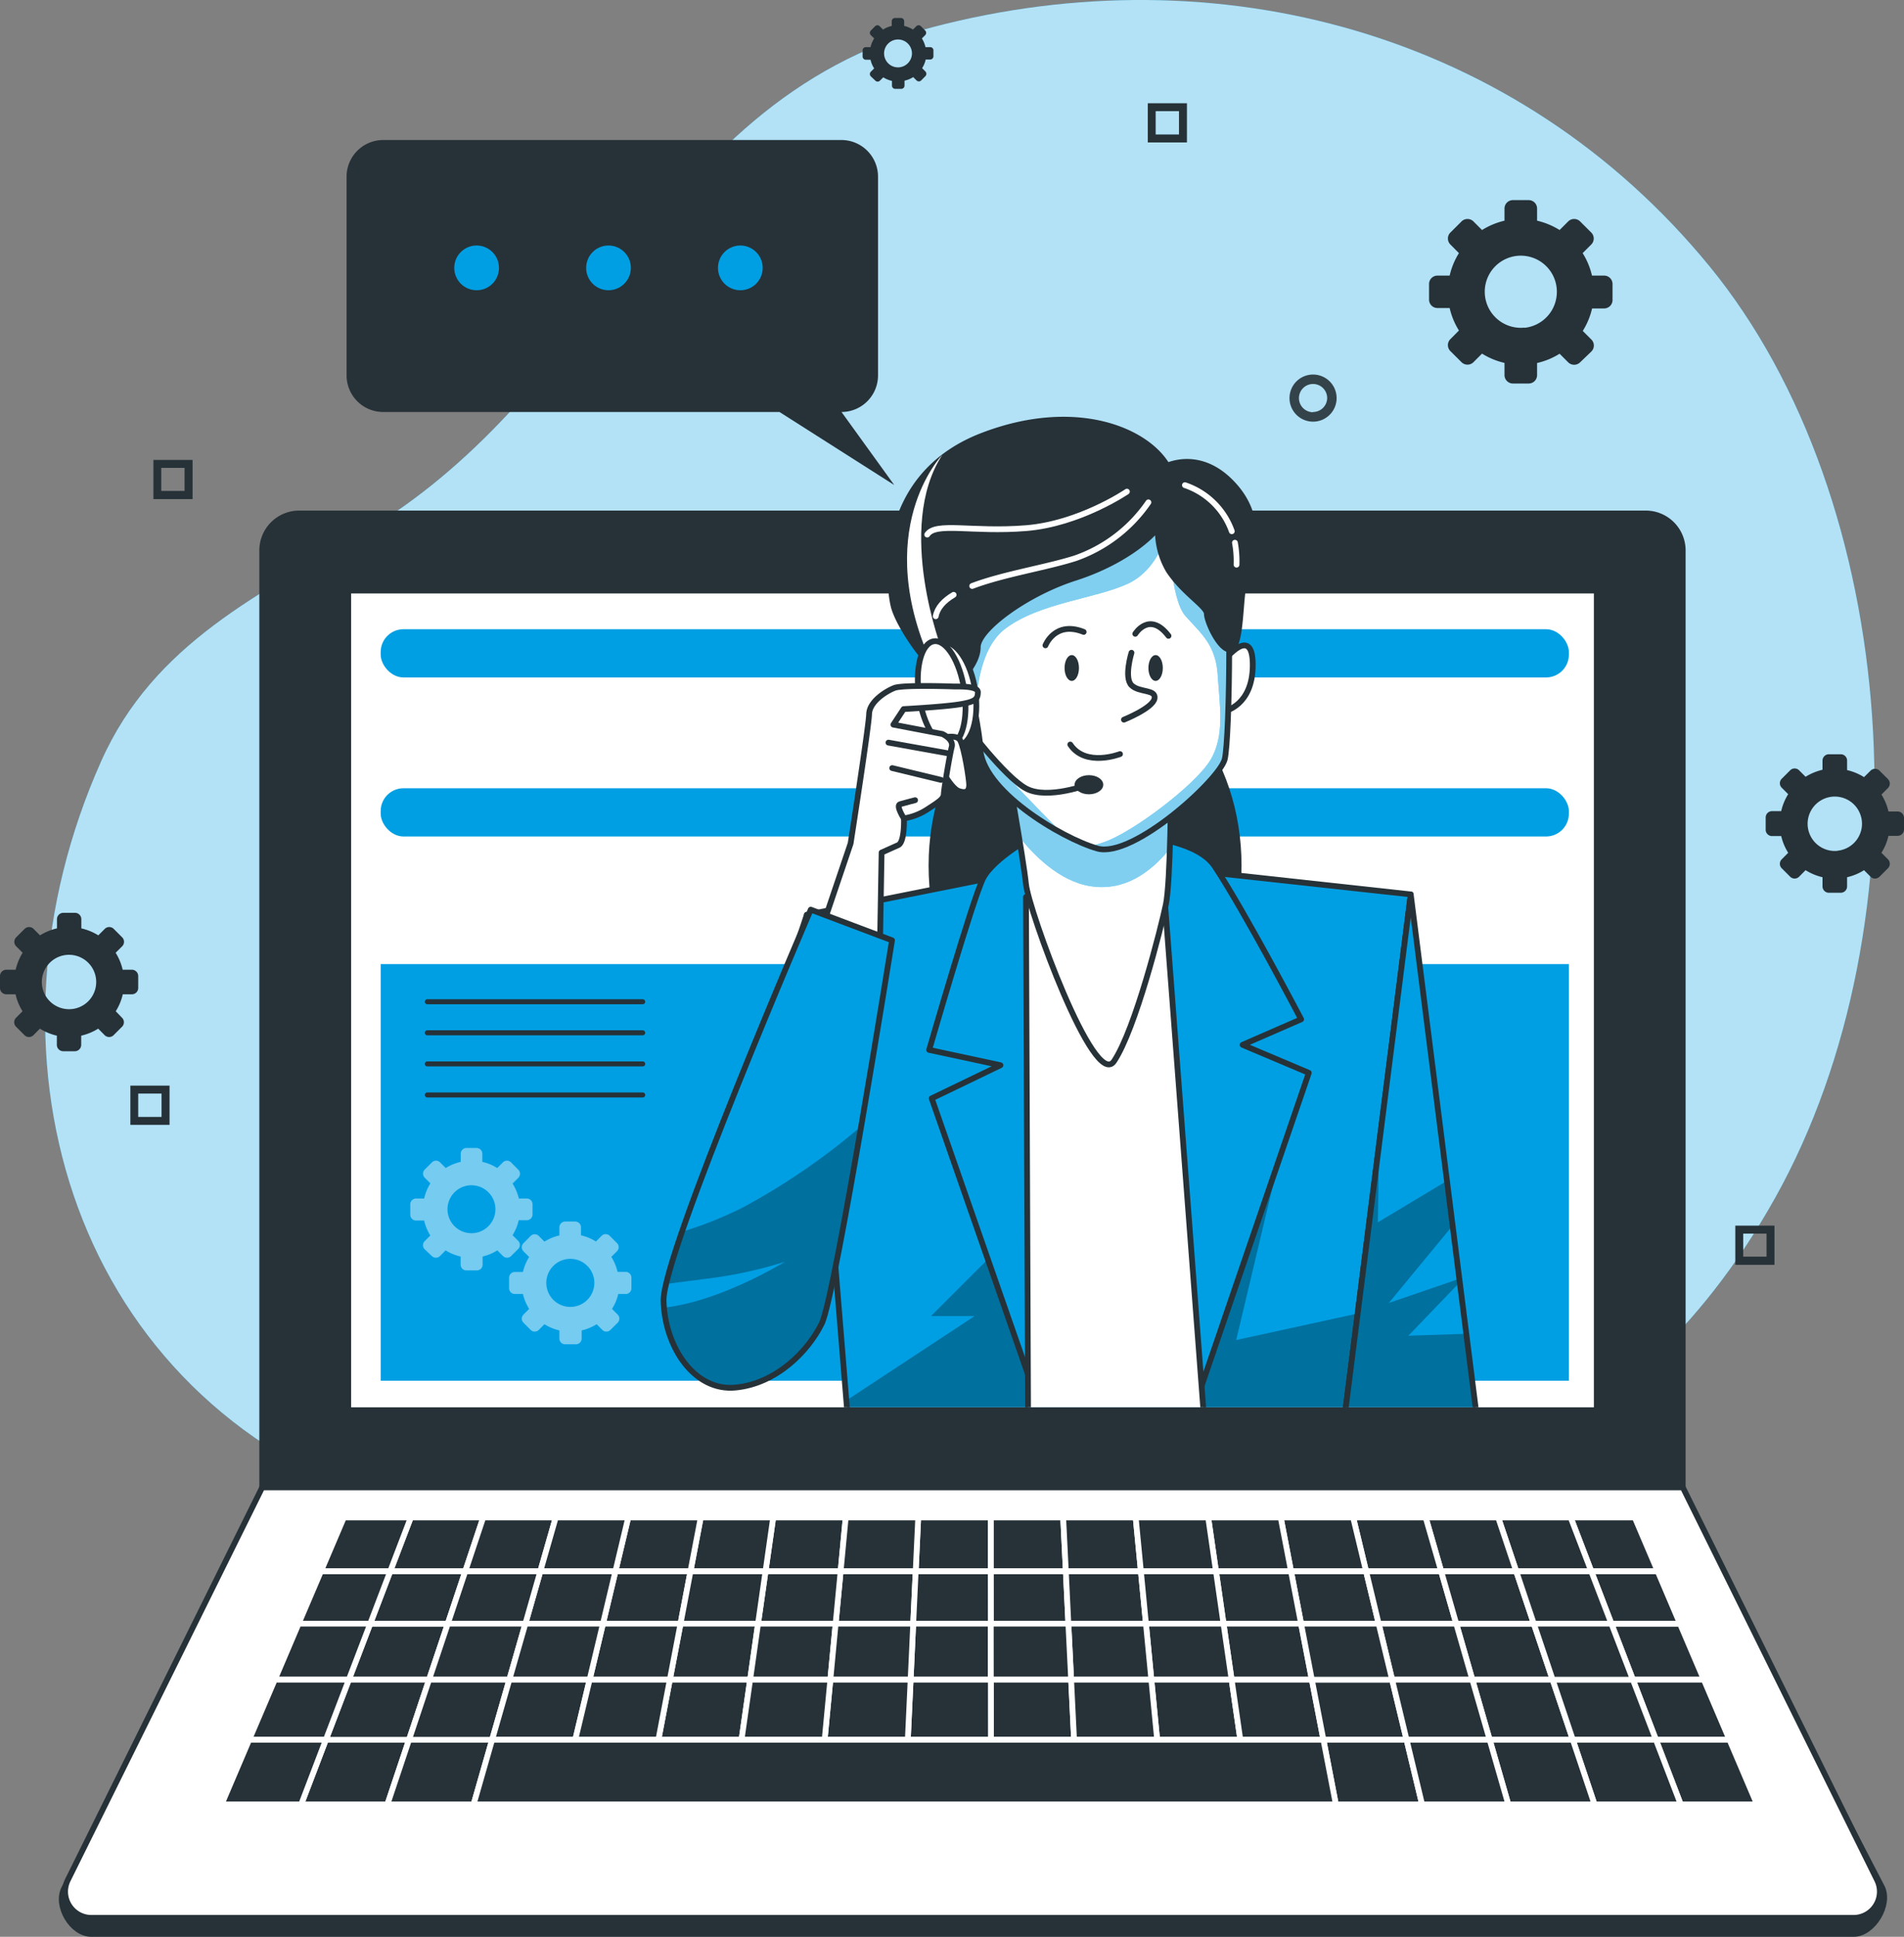
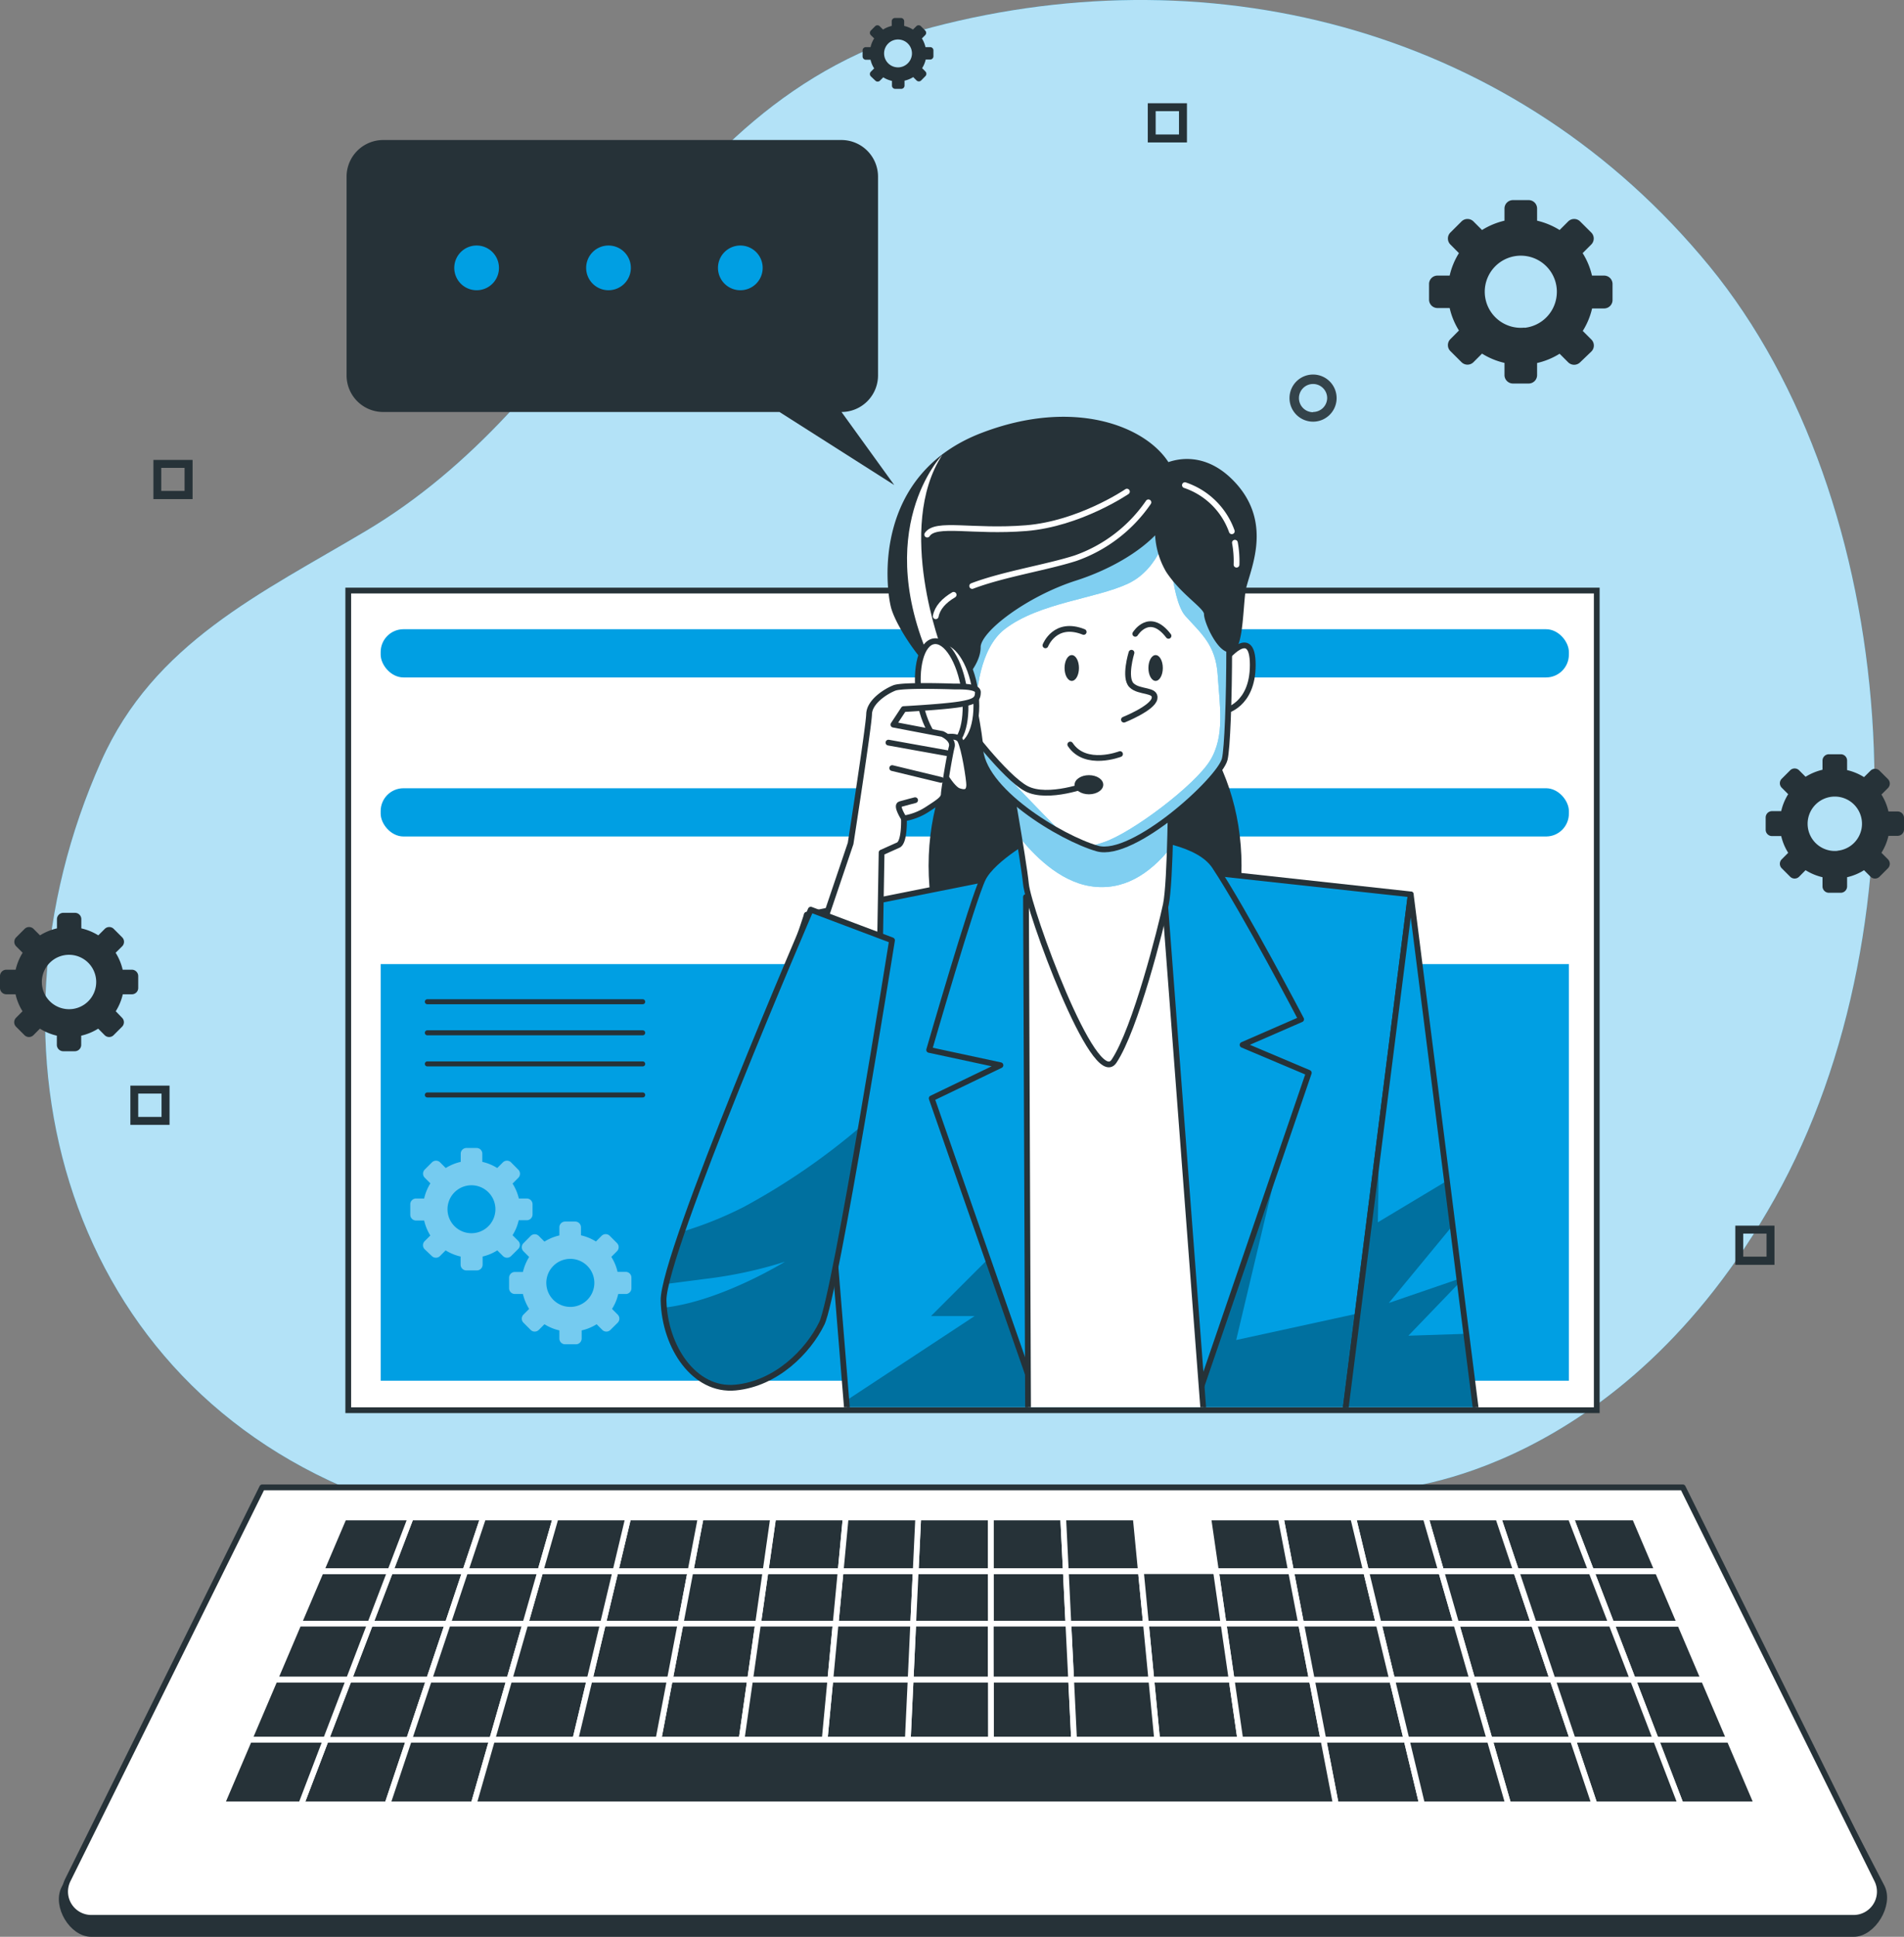
<svg xmlns="http://www.w3.org/2000/svg" viewBox="0 0 330.61 336.13">
  <rect x="0" y="0" width="330.61" height="336.13" fill="#808080" stroke="none" />
  <defs>
    <style>.cls-1,.cls-13,.cls-22,.cls-9{fill:none;}.cls-2,.cls-4{fill:#009fe3;}.cls-12,.cls-13,.cls-2,.cls-3,.cls-6,.cls-7,.cls-9{stroke:#263238;}.cls-12,.cls-13,.cls-2,.cls-22,.cls-3,.cls-9{stroke-linecap:round;stroke-linejoin:round;}.cls-16,.cls-18,.cls-3,.cls-5,.cls-7,.cls-8{fill:#fff;}.cls-5{opacity:0.7;}.cls-10,.cls-12,.cls-21,.cls-25,.cls-6{fill:#263238;}.cls-10,.cls-6,.cls-7{stroke-miterlimit:10;}.cls-8{opacity:0.46;}.cls-9{stroke-width:0.87px;}.cls-10,.cls-22{stroke:#fff;}.cls-11{clip-path:url(#clip-path);}.cls-14{clip-path:url(#clip-path-2);}.cls-15{opacity:0.3;}.cls-17{clip-path:url(#clip-path-3);}.cls-18,.cls-20{opacity:0.5;}.cls-19{clip-path:url(#clip-path-4);}.cls-23{clip-path:url(#clip-path-5);}.cls-24{clip-path:url(#clip-path-6);}.cls-25{opacity:0.9;}</style>
    <clipPath id="clip-path">
      <rect class="cls-1" x="82.97" y="62.09" width="176.26" height="182.14" />
    </clipPath>
    <clipPath id="clip-path-2">
      <polygon class="cls-2" points="184.34 149.91 140.1 158.76 147.19 245.92 233.47 245.92 244.96 155.22 192.31 149.47 184.34 149.91" />
    </clipPath>
    <clipPath id="clip-path-3">
      <path class="cls-3" d="M174.61,131.77s3.1,17.26,3.54,21.68S190,189.3,193.44,184.17c3.73-5.59,8.16-23.19,9-27.18s.89-21.23.89-21.23S191.86,143.72,174.61,131.77Z" />
    </clipPath>
    <clipPath id="clip-path-4">
      <path class="cls-3" d="M164.43,99.92s5.76,26.07,5.76,29.64c0,7.51,14.15,15.93,20.35,17.7s21.23-11.95,22.12-15.49,1.33-34.51-.44-40.7-11.95-10.18-18.59-10.18S167.53,84.43,164.43,99.92Z" />
    </clipPath>
    <clipPath id="clip-path-5">
      <polygon class="cls-2" points="244.96 155.22 256.49 246.37 233.47 245.92 244.96 155.22" />
    </clipPath>
    <clipPath id="clip-path-6">
      <path class="cls-2" d="M140.78,157.87l14.11,5.32s-9.82,61.64-12.19,66.48-7.88,10.46-15,11.14-12.27-7-12.48-15.07S140.78,157.87,140.78,157.87Z" />
    </clipPath>
  </defs>
  <g id="Layer_2" data-name="Layer 2">
    <g id="Background_Simple" data-name="Background Simple">
      <path class="cls-4" d="M242.35,258.34s39-2.43,65.85-50.39S330.14,86.83,296.82,46.19,211.47-8.28,161.88,4.73c-24.16,6.34-40.27,22.77-54.19,42.58C95.56,64.57,81.92,81.21,63.56,92.13c-18.17,10.82-36.86,19.44-46,40-22.33,50-6,108.22,46.82,127.84C121.24,281.1,216.34,269.72,242.35,258.34Z" />
      <path class="cls-5" d="M242.35,258.34s39-2.43,65.85-50.39S330.14,86.83,296.82,46.19,211.47-8.28,161.88,4.73c-24.16,6.34-40.27,22.77-54.19,42.58C95.56,64.57,81.92,81.21,63.56,92.13c-18.17,10.82-36.86,19.44-46,40-22.33,50-6,108.22,46.82,127.84C121.24,281.1,216.34,269.72,242.35,258.34Z" />
    </g>
    <g id="Device">
-       <path class="cls-6" d="M52,89.11H285.77a6.42,6.42,0,0,1,6.42,6.42V258.13a0,0,0,0,1,0,0H45.53a0,0,0,0,1,0,0V95.54A6.42,6.42,0,0,1,52,89.11Z" />
      <path class="cls-6" d="M321.86,335.63h-306c-3.37,0-6.23-4.85-4.73-7.88l34.4-66.83H292.2l34.58,66.6C328.28,330.54,325.24,335.63,321.86,335.63Z" />
      <path class="cls-3" d="M321.86,332.84h-306a4.55,4.55,0,0,1-4.08-6.57l33.75-68.14H292.2l33.74,68.14A4.55,4.55,0,0,1,321.86,332.84Z" />
      <rect class="cls-7" x="60.47" y="102.49" width="216.79" height="142.25" />
      <rect class="cls-4" x="66.1" y="167.32" width="206.32" height="72.3" />
      <path class="cls-8" d="M92.47,210.8V209a1,1,0,0,0-1-1H90.09A8.44,8.44,0,0,0,89,205.41l1-1A1,1,0,0,0,90,203l-1.28-1.29a1,1,0,0,0-1.38,0l-1,1a8.34,8.34,0,0,0-2.59-1.07v-1.41a1,1,0,0,0-1-1H81a1,1,0,0,0-1,1v1.41a8.4,8.4,0,0,0-2.6,1.07l-1-1a1,1,0,0,0-1.38,0L73.73,203a1,1,0,0,0,0,1.37l1,1A8.44,8.44,0,0,0,73.65,208H72.24a1,1,0,0,0-1,1v1.82a1,1,0,0,0,1,1h1.41a8.4,8.4,0,0,0,1.07,2.6l-1,1a1,1,0,0,0,0,1.37L75,218a1,1,0,0,0,1.38,0l1-1a8.4,8.4,0,0,0,2.6,1.07v1.41a1,1,0,0,0,1,1h1.82a1,1,0,0,0,1-1v-1.41A8.34,8.34,0,0,0,86.35,217l1,1a1,1,0,0,0,1.38,0L90,216.74a1,1,0,0,0,0-1.37l-1-1a8.4,8.4,0,0,0,1.07-2.6H91.5A1,1,0,0,0,92.47,210.8ZM82.3,214A4.16,4.16,0,1,1,86,210.31,4.16,4.16,0,0,1,82.3,214Z" />
      <path class="cls-8" d="M109.64,223.55v-1.82a1,1,0,0,0-1-1h-1.41a8.18,8.18,0,0,0-1.08-2.6l1-1a1,1,0,0,0,0-1.38l-1.29-1.29a1,1,0,0,0-1.38,0l-1,1a8.4,8.4,0,0,0-2.6-1.07V213a1,1,0,0,0-1-1H98.13a1,1,0,0,0-1,1v1.41a8.34,8.34,0,0,0-2.59,1.07l-1-1a1,1,0,0,0-1.38,0l-1.28,1.29a1,1,0,0,0,0,1.38l1,1a8.67,8.67,0,0,0-1.08,2.6h-1.4a1,1,0,0,0-1,1v1.82a1,1,0,0,0,1,1h1.4a8.61,8.61,0,0,0,1.08,2.59l-1,1a1,1,0,0,0,0,1.38l1.28,1.28a1,1,0,0,0,1.38,0l1-1a8.34,8.34,0,0,0,2.59,1.07v1.41a1,1,0,0,0,1,1H100a1,1,0,0,0,1-1v-1.41a8.4,8.4,0,0,0,2.6-1.07l1,1a1,1,0,0,0,1.38,0l1.29-1.28a1,1,0,0,0,0-1.38l-1-1a8.13,8.13,0,0,0,1.08-2.59h1.41A1,1,0,0,0,109.64,223.55Zm-10.18,3.24a4.17,4.17,0,1,1,3.72-3.72A4.17,4.17,0,0,1,99.46,226.79Z" />
      <line class="cls-9" x1="74.2" y1="173.85" x2="111.6" y2="173.85" />
      <line class="cls-9" x1="74.2" y1="179.24" x2="111.6" y2="179.24" />
      <line class="cls-9" x1="74.2" y1="184.64" x2="111.6" y2="184.64" />
      <line class="cls-9" x1="74.2" y1="190.03" x2="111.6" y2="190.03" />
      <rect class="cls-4" x="66.1" y="109.2" width="206.32" height="8.37" rx="3.96" />
      <rect class="cls-4" x="66.1" y="136.8" width="206.32" height="8.37" rx="3.96" />
      <polygon class="cls-10" points="158.57 281.78 159 272.67 145.97 272.67 145.1 281.78 158.57 281.78" />
      <polygon class="cls-10" points="185.51 281.78 185.07 272.67 172.03 272.67 172.04 281.78 185.51 281.78" />
      <polygon class="cls-10" points="255.66 291.51 269.6 291.51 266.33 281.78 252.86 281.78 255.66 291.51" />
      <polygon class="cls-10" points="145.1 281.78 145.97 272.67 132.93 272.67 131.63 281.78 145.1 281.78" />
      <polygon class="cls-10" points="118.17 281.78 119.9 272.67 106.87 272.67 104.7 281.78 118.17 281.78" />
      <polygon class="cls-10" points="239.39 281.78 237.2 272.67 224.17 272.67 225.92 281.78 239.39 281.78" />
      <polygon class="cls-10" points="252.86 281.78 250.24 272.67 237.2 272.67 239.39 281.78 252.86 281.78" />
      <polygon class="cls-10" points="104.7 281.78 106.87 272.67 93.83 272.67 91.23 281.78 104.7 281.78" />
      <polygon class="cls-10" points="198.98 281.78 198.1 272.67 185.07 272.67 185.51 281.78 198.98 281.78" />
      <polygon class="cls-10" points="266.33 281.78 263.27 272.67 250.24 272.67 252.86 281.78 266.33 281.78" />
      <polygon class="cls-10" points="225.92 281.78 224.17 272.67 211.14 272.67 212.45 281.78 225.92 281.78" />
      <polygon class="cls-10" points="212.45 281.78 211.14 272.67 198.1 272.67 198.98 281.78 212.45 281.78" />
      <polygon class="cls-10" points="172.04 281.78 172.03 272.67 159 272.67 158.57 281.78 172.04 281.78" />
      <polygon class="cls-10" points="77.76 281.78 64.29 281.78 60.57 291.51 74.5 291.51 77.76 281.78" />
      <polygon class="cls-10" points="80.8 272.67 67.77 272.67 64.29 281.78 77.76 281.78 80.8 272.67" />
      <polygon class="cls-10" points="91.23 281.78 93.83 272.67 80.8 272.67 77.76 281.78 91.23 281.78" />
      <polygon class="cls-10" points="56.58 301.94 52.3 313.15 67.27 313.15 71.02 301.94 56.58 301.94" />
      <polygon class="cls-10" points="74.5 291.51 60.57 291.51 56.58 301.94 71.02 301.94 74.5 291.51" />
      <polygon class="cls-10" points="71.02 301.94 67.27 313.15 82.24 313.15 85.45 301.94 71.02 301.94" />
      <polygon class="cls-10" points="131.63 281.78 132.93 272.67 119.9 272.67 118.17 281.78 131.63 281.78" />
      <polygon class="cls-10" points="130.25 291.51 131.63 281.78 118.17 281.78 116.31 291.51 130.25 291.51" />
      <polygon class="cls-10" points="116.31 291.51 118.17 281.78 104.7 281.78 102.38 291.51 116.31 291.51" />
      <polygon class="cls-10" points="144.18 291.51 145.1 281.78 131.63 281.78 130.25 291.51 144.18 291.51" />
      <polygon class="cls-10" points="91.23 281.78 77.76 281.78 74.5 291.51 88.44 291.51 91.23 281.78" />
      <polygon class="cls-10" points="258.67 301.94 273.11 301.94 269.6 291.51 255.66 291.51 258.67 301.94" />
      <polygon class="cls-10" points="102.38 291.51 104.7 281.78 91.23 281.78 88.44 291.51 102.38 291.51" />
      <polygon class="cls-10" points="74.5 291.51 71.02 301.94 85.45 301.94 88.44 291.51 74.5 291.51" />
      <polygon class="cls-10" points="227.79 291.51 225.92 281.78 212.45 281.78 213.86 291.51 227.79 291.51" />
      <polygon class="cls-10" points="213.86 291.51 212.45 281.78 198.98 281.78 199.92 291.51 213.86 291.51" />
      <polygon class="cls-10" points="255.66 291.51 252.86 281.78 239.39 281.78 241.73 291.51 255.66 291.51" />
      <polygon class="cls-10" points="172.05 291.51 172.04 281.78 158.57 281.78 158.12 291.51 172.05 291.51" />
      <polygon class="cls-10" points="199.92 291.51 198.98 281.78 185.51 281.78 185.99 291.51 199.92 291.51" />
      <polygon class="cls-10" points="185.99 291.51 185.51 281.78 172.04 281.78 172.05 291.51 185.99 291.51" />
      <polygon class="cls-10" points="158.12 291.51 158.57 281.78 145.1 281.78 144.18 291.51 158.12 291.51" />
      <polygon class="cls-10" points="199.92 291.51 200.93 301.94 215.37 301.94 213.86 291.51 199.92 291.51" />
      <polygon class="cls-10" points="213.86 291.51 215.37 301.94 229.8 301.94 227.79 291.51 213.86 291.51" />
      <polygon class="cls-10" points="88.44 291.51 85.45 301.94 99.89 301.94 102.38 291.51 88.44 291.51" />
      <polygon class="cls-10" points="227.79 291.51 229.8 301.94 244.24 301.94 241.73 291.51 227.79 291.51" />
      <polygon class="cls-10" points="172.05 291.51 172.06 301.94 186.5 301.94 185.99 291.51 172.05 291.51" />
      <polygon class="cls-10" points="241.73 291.51 244.24 301.94 258.67 301.94 255.66 291.51 241.73 291.51" />
      <polygon class="cls-10" points="185.99 291.51 186.5 301.94 200.93 301.94 199.92 291.51 185.99 291.51" />
      <polygon class="cls-10" points="116.31 291.51 114.32 301.94 128.76 301.94 130.25 291.51 116.31 291.51" />
      <polygon class="cls-10" points="102.38 291.51 99.89 301.94 114.32 301.94 116.31 291.51 102.38 291.51" />
      <polygon class="cls-10" points="158.12 291.51 157.63 301.94 172.06 301.94 172.05 291.51 158.12 291.51" />
      <polygon class="cls-10" points="144.18 291.51 143.19 301.94 157.63 301.94 158.12 291.51 144.18 291.51" />
      <polygon class="cls-10" points="130.25 291.51 128.76 301.94 143.19 301.94 144.18 291.51 130.25 291.51" />
      <polygon class="cls-10" points="241.73 291.51 239.39 281.78 225.92 281.78 227.79 291.51 241.73 291.51" />
      <polygon class="cls-10" points="80.8 272.67 83.91 263.35 71.33 263.35 67.77 272.67 80.8 272.67" />
      <polygon class="cls-10" points="67.77 272.67 55.74 272.67 51.85 281.78 64.29 281.78 67.77 272.67" />
      <polygon class="cls-10" points="71.33 263.35 59.71 263.35 55.74 272.67 67.77 272.67 71.33 263.35" />
      <polygon class="cls-10" points="64.29 281.78 51.85 281.78 47.71 291.51 60.57 291.51 64.29 281.78" />
      <polygon class="cls-10" points="60.57 291.51 47.71 291.51 43.26 301.94 56.58 301.94 60.57 291.51" />
      <polygon class="cls-10" points="56.58 301.94 43.26 301.94 38.48 313.15 52.3 313.15 56.58 301.94" />
      <polygon class="cls-10" points="279.8 281.78 283.54 291.51 295.86 291.51 291.71 281.78 279.8 281.78" />
      <polygon class="cls-10" points="287.54 301.94 300.31 301.94 295.86 291.51 283.54 291.51 287.54 301.94" />
      <polygon class="cls-10" points="291.84 313.15 305.09 313.15 300.31 301.94 287.54 301.94 291.84 313.15" />
      <polygon class="cls-10" points="185.07 272.67 184.61 263.35 172.03 263.35 172.03 272.67 185.07 272.67" />
      <polygon class="cls-10" points="279.8 281.78 291.71 281.78 287.83 272.67 276.3 272.67 279.8 281.78" />
      <polygon class="cls-10" points="273.11 301.94 287.54 301.94 283.54 291.51 269.6 291.51 273.11 301.94" />
      <polygon class="cls-10" points="93.83 272.67 96.5 263.35 83.91 263.35 80.8 272.67 93.83 272.67" />
      <polygon class="cls-10" points="263.27 272.67 266.33 281.78 279.8 281.78 276.3 272.67 263.27 272.67" />
      <polygon class="cls-10" points="287.83 272.67 283.86 263.35 272.73 263.35 276.3 272.67 287.83 272.67" />
      <polygon class="cls-10" points="276.3 272.67 272.73 263.35 260.14 263.35 263.27 272.67 276.3 272.67" />
      <polygon class="cls-10" points="229.8 301.94 231.96 313.15 246.93 313.15 244.24 301.94 229.8 301.94" />
      <polygon class="cls-10" points="276.87 313.15 291.84 313.15 287.54 301.94 273.11 301.94 276.87 313.15" />
      <polygon class="cls-10" points="263.27 272.67 260.14 263.35 247.55 263.35 250.24 272.67 263.27 272.67" />
      <polygon class="cls-10" points="258.67 301.94 261.9 313.15 276.87 313.15 273.11 301.94 258.67 301.94" />
      <polygon class="cls-10" points="244.24 301.94 246.93 313.15 261.9 313.15 258.67 301.94 244.24 301.94" />
      <polygon class="cls-10" points="269.6 291.51 283.54 291.51 279.8 281.78 266.33 281.78 269.6 291.51" />
      <polygon class="cls-10" points="145.97 272.67 146.85 263.35 134.26 263.35 132.93 272.67 145.97 272.67" />
      <polygon class="cls-10" points="250.24 272.67 247.55 263.35 234.96 263.35 237.2 272.67 250.24 272.67" />
      <polygon class="cls-10" points="132.93 272.67 134.26 263.35 121.68 263.35 119.9 272.67 132.93 272.67" />
      <polygon class="cls-10" points="172.03 272.67 172.03 263.35 159.44 263.35 159 272.67 172.03 272.67" />
      <polygon class="cls-10" points="119.9 272.67 121.68 263.35 109.09 263.35 106.87 272.67 119.9 272.67" />
      <polygon class="cls-10" points="106.87 272.67 109.09 263.35 96.5 263.35 93.83 272.67 106.87 272.67" />
      <polygon class="cls-10" points="159 272.67 159.44 263.35 146.85 263.35 145.97 272.67 159 272.67" />
      <polygon class="cls-10" points="237.2 272.67 234.96 263.35 222.38 263.35 224.17 272.67 237.2 272.67" />
      <polygon class="cls-10" points="224.17 272.67 222.38 263.35 209.79 263.35 211.14 272.67 224.17 272.67" />
      <polygon class="cls-10" points="198.1 272.67 197.2 263.35 184.61 263.35 185.07 272.67 198.1 272.67" />
      <polygon class="cls-10" points="229.8 301.94 215.37 301.94 200.93 301.94 186.5 301.94 172.06 301.94 157.63 301.94 143.19 301.94 128.76 301.94 114.32 301.94 99.89 301.94 85.45 301.94 82.24 313.15 97.22 313.15 112.19 313.15 127.16 313.15 142.13 313.15 157.1 313.15 172.07 313.15 187.04 313.15 202.01 313.15 216.99 313.15 231.96 313.15 229.8 301.94" />
-       <polygon class="cls-10" points="211.14 272.67 209.79 263.35 197.2 263.35 198.1 272.67 211.14 272.67" />
    </g>
    <g id="Character">
      <g class="cls-11">
        <ellipse class="cls-12" cx="188.41" cy="150.23" rx="26.67" ry="33.95" />
        <path class="cls-13" d="M140.1,158.76s-22.29,67-22.29,68.7,6.64,9.13,10.78,8.71,11.61-5,11.61-5l7.47-65.53Z" />
        <polygon class="cls-4" points="184.34 149.91 140.1 158.76 147.19 245.92 233.47 245.92 244.96 155.22 192.31 149.47 184.34 149.91" />
        <g class="cls-14">
          <polygon class="cls-15" points="147.19 245.92 233.47 245.92 235.63 228.85 235.47 228.02 214.65 232.56 223.74 194.34 173.78 216.29 161.66 228.4 169.24 228.4 146.95 243.06 147.19 245.92" />
        </g>
        <polygon class="cls-13" points="184.34 149.91 140.1 158.76 147.19 245.92 233.47 245.92 244.96 155.22 192.31 149.47 184.34 149.91" />
        <path class="cls-2" d="M179.64,145s-7.18,3.93-8.95,7.46-9.35,29.75-9.35,29.75l12.38,2.66-11.94,5.75,18.07,51.76,28.76-1.77,18.65-54.42-11.5-4.86,10.17-4.43s-9.73-18.58-15-26.54S179.64,145,179.64,145Z" />
        <polygon class="cls-3" points="178.52 246.81 178.15 155.67 202.04 153.45 209.05 245.92 178.52 246.81" />
        <path class="cls-16" d="M174.61,131.77s3.1,17.26,3.54,21.68S190,189.3,193.44,184.17c3.73-5.59,8.16-23.19,9-27.18s.89-21.23.89-21.23S191.86,143.72,174.61,131.77Z" />
        <g class="cls-17">
          <path class="cls-4" d="M203.19,147.23c.18-5.66.18-11.47.18-11.47s-11.51,8-28.76-4c0,0,1.27,7.11,2.3,13.37,2.36,3,6.85,7.77,12.39,8.66C195,154.71,199.59,151.69,203.19,147.23Z" />
          <path class="cls-18" d="M203.19,147.23c.18-5.66.18-11.47.18-11.47s-11.51,8-28.76-4c0,0,1.27,7.11,2.3,13.37,2.36,3,6.85,7.77,12.39,8.66C195,154.71,199.59,151.69,203.19,147.23Z" />
        </g>
        <path class="cls-13" d="M174.61,131.77s3.1,17.26,3.54,21.68S190,189.3,193.44,184.17c3.73-5.59,8.16-23.19,9-27.18s.89-21.23.89-21.23S191.86,143.72,174.61,131.77Z" />
        <path class="cls-3" d="M212.66,114.52s4.87-6.2,4.87.88-4.87,8-4.87,8Z" />
        <path class="cls-16" d="M164.43,99.92s5.76,26.07,5.76,29.64c0,7.51,14.15,15.93,20.35,17.7s21.23-11.95,22.12-15.49,1.33-34.51-.44-40.7-11.95-10.18-18.59-10.18S167.53,84.43,164.43,99.92Z" />
        <g class="cls-19">
          <path class="cls-4" d="M193.63,80.89c-6.63,0-26.1,3.54-29.2,19,0,0,3.44,15.6,5,24.32,0-4,.71-11.66,5-15,5.95-4.62,15.85-5.29,21.46-7.93s6.94-9.57,6.94-9.57.33,12.21,3,15.19,5.28,5,5.61,10.23,1.32,10.56-1.32,14.86-13.54,12.54-18.49,14.19c-.76.26-1.5.48-2.2.69.4.14.78.27,1.13.37,6.19,1.77,21.23-11.95,22.12-15.49s1.33-34.51-.44-40.7S200.27,80.89,193.63,80.89Z" />
          <path class="cls-4" d="M184.44,144.64c-2.41-2.43-9-9.16-12-12.63a22,22,0,0,1-2.32-3.18c0,.29.05.55.05.73C170.19,135.11,177.91,141.15,184.44,144.64Z" />
          <g class="cls-20">
            <path class="cls-16" d="M193.63,80.89c-6.63,0-26.1,3.54-29.2,19,0,0,3.44,15.6,5,24.32,0-4,.71-11.66,5-15,5.95-4.62,15.85-5.29,21.46-7.93s6.94-9.57,6.94-9.57.33,12.21,3,15.19,5.28,5,5.61,10.23,1.32,10.56-1.32,14.86-13.54,12.54-18.49,14.19c-.76.26-1.5.48-2.2.69.4.14.78.27,1.13.37,6.19,1.77,21.23-11.95,22.12-15.49s1.33-34.51-.44-40.7S200.27,80.89,193.63,80.89Z" />
            <path class="cls-16" d="M184.44,144.64c-2.41-2.43-9-9.16-12-12.63a22,22,0,0,1-2.32-3.18c0,.29.05.55.05.73C170.19,135.11,177.91,141.15,184.44,144.64Z" />
          </g>
        </g>
        <path class="cls-13" d="M164.43,99.92s5.76,26.07,5.76,29.64c0,7.51,14.15,15.93,20.35,17.7s21.23-11.95,22.12-15.49,1.33-34.51-.44-40.7-11.95-10.18-18.59-10.18S167.53,84.43,164.43,99.92Z" />
        <path class="cls-21" d="M187.35,115.93c0,1.24-.56,2.24-1.25,2.24s-1.25-1-1.25-2.24.56-2.24,1.25-2.24S187.35,114.69,187.35,115.93Z" />
        <path class="cls-21" d="M201.91,115.93c0,1.24-.56,2.24-1.25,2.24s-1.25-1-1.25-2.24.56-2.24,1.25-2.24S201.91,114.69,201.91,115.93Z" />
        <path class="cls-13" d="M196.47,113.28s-1.33,4.31,0,5.64,4.32.66,4,2.32-5.31,3.66-5.31,3.66" />
        <path class="cls-13" d="M194.48,130.87s-6,2.33-8.64-1.66" />
        <path class="cls-13" d="M181.53,112s1.66-4.32,6.64-2.33" />
        <path class="cls-13" d="M197.13,110s2.45-4,5.77.35" />
        <path class="cls-12" d="M214.43,84.43c-4.38-5-9-4.7-11.76-3.62-3.74-6.3-16.1-11.3-32-5.23-18.59,7.08-16.37,26.11-15.49,29.65s7.08,12.83,11.06,13.27c0,0,3.54-3.1,3.54-6.19s8.41-9.29,16.82-12c5.28-1.67,11.09-4.74,14.46-8.66A13.57,13.57,0,0,0,202.93,99c2.65,4,6.63,6.2,6.63,7.53s2.21,6.19,4,6.19,1.77-7.08,2.22-10.18S220.62,91.51,214.43,84.43Z" />
        <path class="cls-22" d="M165.59,103.23c-1.69,1-2.83,2.23-3.11,3.72" />
        <path class="cls-22" d="M199.41,87.18a25.64,25.64,0,0,1-12.68,9.7c-5,1.6-12.57,2.78-17.92,4.82" />
        <path class="cls-22" d="M195.68,85.32s-8.2,5.59-17.53,6.34S162.48,90.54,161,92.78" />
        <path class="cls-22" d="M214.43,94.19a17.54,17.54,0,0,1,.28,3.81" />
        <path class="cls-22" d="M205.75,84.2a13.07,13.07,0,0,1,8.14,8" />
        <path class="cls-13" d="M167.5,125.58s6.94,9.29,10.7,11.28,10.89-.75,10.89-.75" />
        <path class="cls-21" d="M191.57,136.19c0,.91-1.12,1.66-2.49,1.66s-2.49-.75-2.49-1.66,1.11-1.66,2.49-1.66S191.57,135.27,191.57,136.19Z" />
        <path class="cls-16" d="M163.6,112.92s-8.21-21.26,0-33.95c0,0-12.68,13.06-1.49,36.94Z" />
        <path class="cls-3" d="M169.33,119.81c.75,5-.62,9.32-3.05,9.69s-5-3.38-5.77-8.37.62-9.32,3.05-9.69S168.58,114.82,169.33,119.81Z" />
        <ellipse class="cls-3" cx="163.51" cy="120.33" rx="3.96" ry="9.13" transform="translate(-16.07 25.64) rotate(-8.55)" />
        <polygon class="cls-4" points="244.96 155.22 256.49 246.37 233.47 245.92 244.96 155.22" />
        <g class="cls-23">
          <polygon class="cls-15" points="251.25 204.93 239.25 212.13 239.45 198.66 233.47 245.92 256.49 246.37 254.61 231.48 244.55 231.81 253.47 222.54 253.4 221.93 241.15 226.13 252.23 212.7 251.25 204.93" />
        </g>
        <polygon class="cls-13" points="244.96 155.22 256.49 246.37 233.47 245.92 244.96 155.22" />
        <path class="cls-3" d="M162.57,128.34s3.4-1.19,4.14.12,1.61,7,1.58,7.81-.3,1.55-1.84,1-4-5.56-4-5.56Z" />
        <path class="cls-3" d="M147.7,146.38s3.15-20.25,3.21-22.45,3-4,4.4-4.54,9.4-.28,10.25-.25,4.27-.15,4.24,1-.33,1.64-3.19,2.1-9.7.82-9.7.82l-1.78,2.7,8.49,1.62s2,.88,1.64,2.25-1.36,7.38-1.38,8.2-.89,1.35-2.92,2.67a10.34,10.34,0,0,1-4,1.53s.16,4.13-1,4.64l-2.88,1.29-.41,23.63-13-1.48Z" />
        <line class="cls-13" x1="164.57" y1="130.73" x2="154.27" y2="128.88" />
        <line class="cls-13" x1="154.92" y1="133.3" x2="163.4" y2="135.35" />
        <path class="cls-13" d="M156.93,142s-1.42-2.2-.64-2.43,2.61-.7,2.61-.7" />
        <path class="cls-4" d="M140.78,157.87l14.11,5.32s-9.82,61.64-12.19,66.48-7.88,10.46-15,11.14-12.27-7-12.48-15.07S140.78,157.87,140.78,157.87Z" />
        <g class="cls-24">
          <path class="cls-15" d="M129.12,209.48a64.7,64.7,0,0,1-10.73,4.3c-1.27,3.69-2.25,6.82-2.77,9.06l6.68-.87a74.65,74.65,0,0,0,14-3s-11,6.81-20.82,7.95l-.23,0c.65,7.58,5.61,14.54,12.41,13.89,7.15-.68,12.66-6.31,15-11.14,1.16-2.38,4.12-18.44,6.83-34.17A116.26,116.26,0,0,1,129.12,209.48Z" />
        </g>
        <path class="cls-13" d="M140.78,157.87l14.11,5.32s-9.82,61.64-12.19,66.48-7.88,10.46-15,11.14-12.27-7-12.48-15.07S140.78,157.87,140.78,157.87Z" />
      </g>
    </g>
    <g id="Gears">
      <path class="cls-21" d="M280,52V49.29a1.46,1.46,0,0,0-1.46-1.46h-2.11a12.57,12.57,0,0,0-1.62-3.9l1.5-1.5a1.47,1.47,0,0,0,0-2.07l-1.94-1.93a1.47,1.47,0,0,0-2.07,0l-1.49,1.49a13,13,0,0,0-3.91-1.62V36.19a1.46,1.46,0,0,0-1.46-1.46h-2.74a1.46,1.46,0,0,0-1.46,1.46V38.3a12.92,12.92,0,0,0-3.9,1.62l-1.49-1.49a1.47,1.47,0,0,0-2.07,0l-1.94,1.93a1.47,1.47,0,0,0,0,2.07l1.49,1.5a12.56,12.56,0,0,0-1.61,3.9h-2.11a1.46,1.46,0,0,0-1.47,1.46V52a1.46,1.46,0,0,0,1.47,1.46h2.11a12.66,12.66,0,0,0,1.61,3.9l-1.49,1.5a1.47,1.47,0,0,0,0,2.07l1.94,1.93a1.47,1.47,0,0,0,2.07,0l1.49-1.49a12.66,12.66,0,0,0,3.9,1.61v2.12a1.47,1.47,0,0,0,1.46,1.46h2.74a1.46,1.46,0,0,0,1.46-1.46V63a12.71,12.71,0,0,0,3.91-1.61l1.49,1.49a1.47,1.47,0,0,0,2.07,0L276.33,61a1.47,1.47,0,0,0,0-2.07l-1.5-1.5a12.68,12.68,0,0,0,1.62-3.9h2.11A1.46,1.46,0,0,0,280,52Zm-15.29,4.86a6.26,6.26,0,1,1,5.59-5.59A6.26,6.26,0,0,1,264.73,56.89Z" />
      <path class="cls-21" d="M24,171.46V169.4a1.11,1.11,0,0,0-1.1-1.11h-1.6a9.63,9.63,0,0,0-1.22-2.94l1.13-1.12a1.1,1.1,0,0,0,0-1.56l-1.46-1.46a1.1,1.1,0,0,0-1.56,0l-1.12,1.12a9.56,9.56,0,0,0-2.95-1.21v-1.6a1.1,1.1,0,0,0-1.1-1.1H11a1.11,1.11,0,0,0-1.11,1.1v1.6a9.61,9.61,0,0,0-2.94,1.21l-1.12-1.12a1.1,1.1,0,0,0-1.56,0l-1.46,1.46a1.1,1.1,0,0,0,0,1.56l1.12,1.12a9.61,9.61,0,0,0-1.21,2.94H1.1A1.11,1.11,0,0,0,0,169.4v2.06a1.1,1.1,0,0,0,1.1,1.1H2.7a9.41,9.41,0,0,0,1.21,2.94l-1.12,1.13a1.1,1.1,0,0,0,0,1.56l1.46,1.46a1.1,1.1,0,0,0,1.56,0l1.12-1.13a9.63,9.63,0,0,0,2.94,1.22v1.59A1.11,1.11,0,0,0,11,182.44H13a1.11,1.11,0,0,0,1.1-1.11v-1.59a9.59,9.59,0,0,0,2.95-1.22l1.12,1.13a1.1,1.1,0,0,0,1.56,0l1.46-1.46a1.1,1.1,0,0,0,0-1.56L20.1,175.5a9.43,9.43,0,0,0,1.22-2.94h1.6A1.1,1.1,0,0,0,24,171.46Zm-11.53,3.66a4.72,4.72,0,1,1,4.21-4.21A4.71,4.71,0,0,1,12.49,175.12Z" />
      <path class="cls-21" d="M330.61,144v-2.06a1.11,1.11,0,0,0-1.11-1.11h-1.59a9.43,9.43,0,0,0-1.22-2.94l1.13-1.12a1.1,1.1,0,0,0,0-1.56l-1.46-1.46a1.1,1.1,0,0,0-1.56,0l-1.13,1.12a9.67,9.67,0,0,0-2.94-1.22V132a1.1,1.1,0,0,0-1.1-1.1h-2.06a1.11,1.11,0,0,0-1.11,1.1v1.59a9.89,9.89,0,0,0-2.94,1.22l-1.12-1.12a1.1,1.1,0,0,0-1.56,0l-1.46,1.46a1.1,1.1,0,0,0,0,1.56l1.12,1.12a9.41,9.41,0,0,0-1.21,2.94h-1.6a1.11,1.11,0,0,0-1.1,1.11V144a1.1,1.1,0,0,0,1.1,1.1h1.6A9.41,9.41,0,0,0,310.5,148l-1.12,1.13a1.1,1.1,0,0,0,0,1.56l1.46,1.46a1.1,1.1,0,0,0,1.56,0l1.12-1.13a9.63,9.63,0,0,0,2.94,1.22v1.59a1.11,1.11,0,0,0,1.11,1.11h2.06a1.11,1.11,0,0,0,1.1-1.11v-1.59a9.43,9.43,0,0,0,2.94-1.22l1.13,1.13a1.1,1.1,0,0,0,1.56,0l1.46-1.46a1.1,1.1,0,0,0,0-1.56L326.69,148a9.43,9.43,0,0,0,1.22-2.94h1.59A1.11,1.11,0,0,0,330.61,144Zm-11.53,3.66a4.72,4.72,0,1,1,4.21-4.21A4.71,4.71,0,0,1,319.08,147.64Z" />
      <path class="cls-21" d="M162.08,9.8V8.74a.56.56,0,0,0-.56-.56h-.82a5,5,0,0,0-.62-1.51l.57-.57a.57.57,0,0,0,0-.8l-.74-.75a.57.57,0,0,0-.8,0l-.58.58A4.93,4.93,0,0,0,157,4.5V3.69a.57.57,0,0,0-.56-.57H155.4a.57.57,0,0,0-.56.57V4.5a5,5,0,0,0-1.51.63l-.58-.58a.56.56,0,0,0-.79,0l-.75.75a.57.57,0,0,0,0,.8l.58.57a4.79,4.79,0,0,0-.63,1.51h-.81a.56.56,0,0,0-.57.56V9.8a.57.57,0,0,0,.57.57h.81a4.64,4.64,0,0,0,.63,1.5l-.58.58a.57.57,0,0,0,0,.8L152,14a.56.56,0,0,0,.79,0l.58-.58a4.77,4.77,0,0,0,1.51.62v.82a.56.56,0,0,0,.56.56h1.06a.56.56,0,0,0,.56-.56V14a4.67,4.67,0,0,0,1.51-.62l.58.58a.57.57,0,0,0,.8,0l.74-.75a.57.57,0,0,0,0-.8l-.57-.58a4.85,4.85,0,0,0,.62-1.5h.82A.57.57,0,0,0,162.08,9.8Zm-5.9,1.88a2.42,2.42,0,1,1,2.16-2.16A2.45,2.45,0,0,1,156.18,11.68Z" />
      <path class="cls-21" d="M33.44,79.82h-6.8v6.8h6.8ZM28,81.2h4.05v4H28Z" />
      <path class="cls-21" d="M308.12,212.71h-6.8v6.8h6.8Zm-5.43,1.38h4.05v4h-4.05Z" />
      <path class="cls-21" d="M206.1,17.92h-6.8v6.8h6.8Zm-5.43,1.37h4.05v4.05h-4.05Z" />
      <path class="cls-21" d="M29.44,188.41h-6.8v6.81h6.8ZM24,189.79h4.05v4.05H24Z" />
      <path class="cls-25" d="M228,65a4.09,4.09,0,1,0,4.09,4.09A4.09,4.09,0,0,0,228,65Zm0,6.54a2.45,2.45,0,1,1,2.45-2.45A2.45,2.45,0,0,1,228,71.5Z" />
    </g>
    <g id="Bubble_Speach" data-name="Bubble Speach">
      <path class="cls-21" d="M155.28,84.18,146.12,71.5a6.35,6.35,0,0,0,6.34-6.34V30.64a6.36,6.36,0,0,0-6.34-6.34H66.52a6.36,6.36,0,0,0-6.34,6.34V65.16a6.35,6.35,0,0,0,6.34,6.34h68.83Z" />
      <path class="cls-4" d="M86.64,46.49a3.88,3.88,0,1,0-3.87,3.88A3.87,3.87,0,0,0,86.64,46.49Z" />
      <path class="cls-4" d="M109.54,46.49a3.88,3.88,0,1,0-3.88,3.88A3.88,3.88,0,0,0,109.54,46.49Z" />
      <path class="cls-4" d="M132.43,46.49a3.88,3.88,0,1,0-3.87,3.88A3.87,3.87,0,0,0,132.43,46.49Z" />
    </g>
  </g>
</svg>